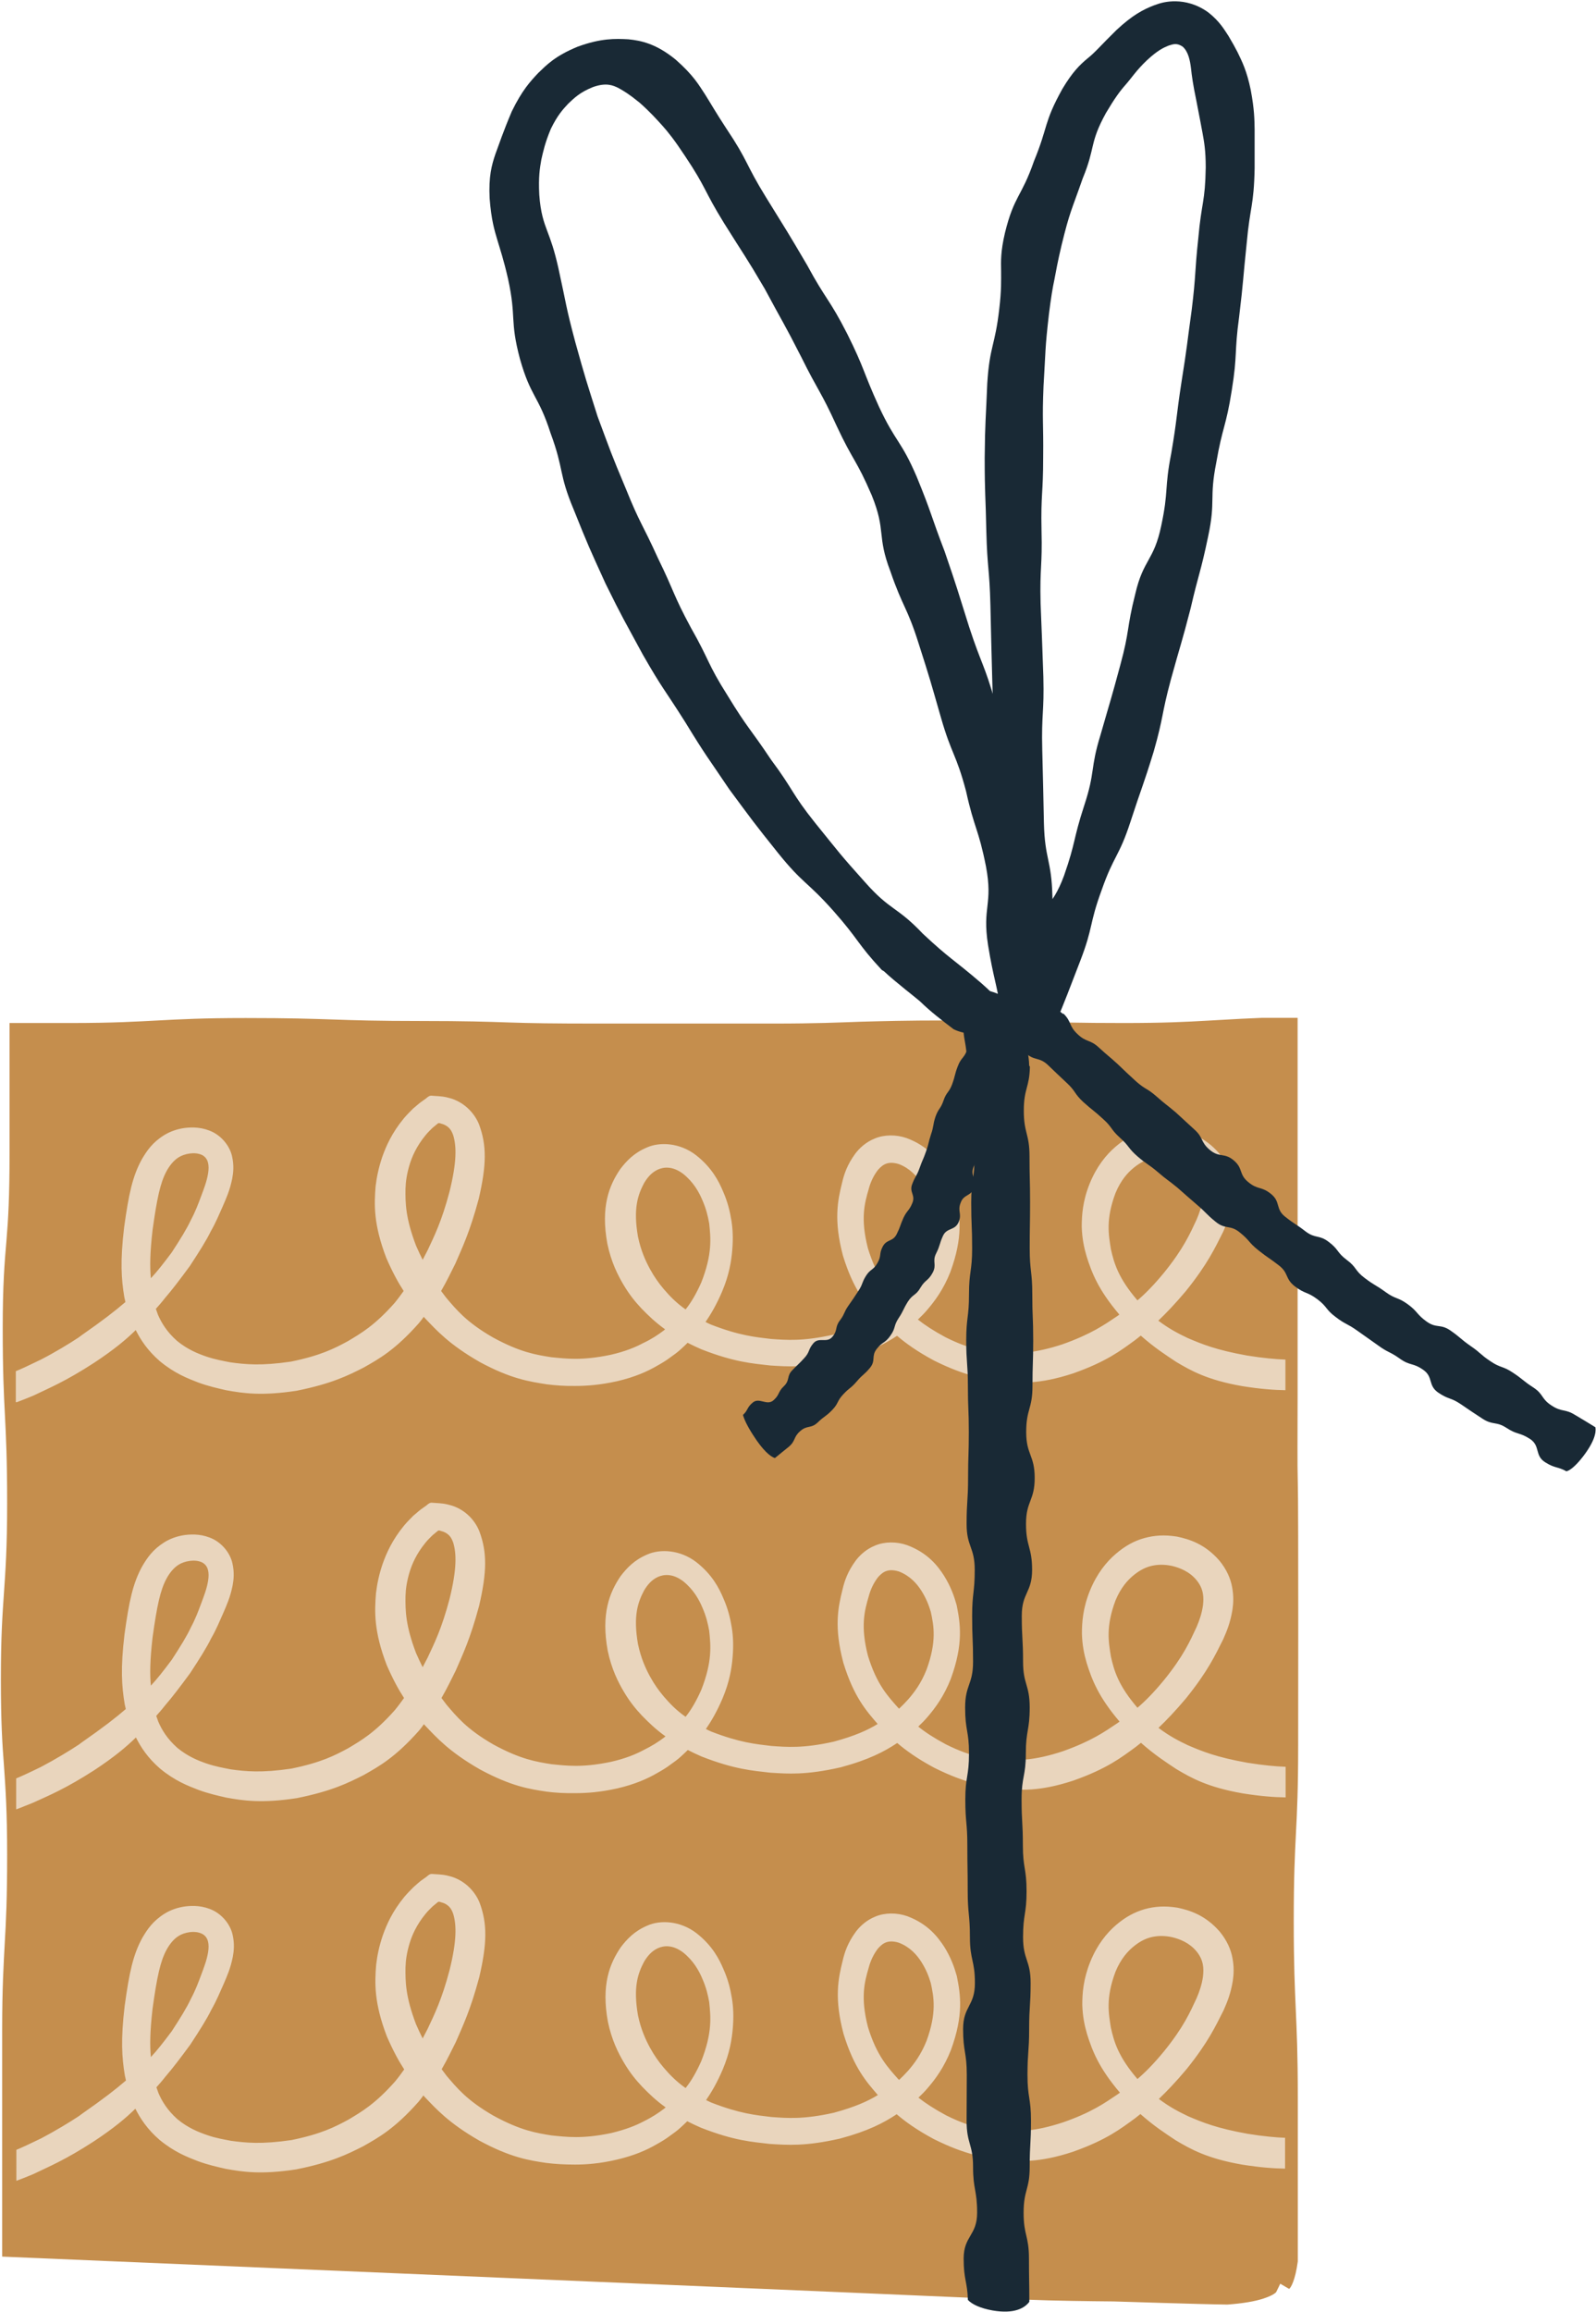
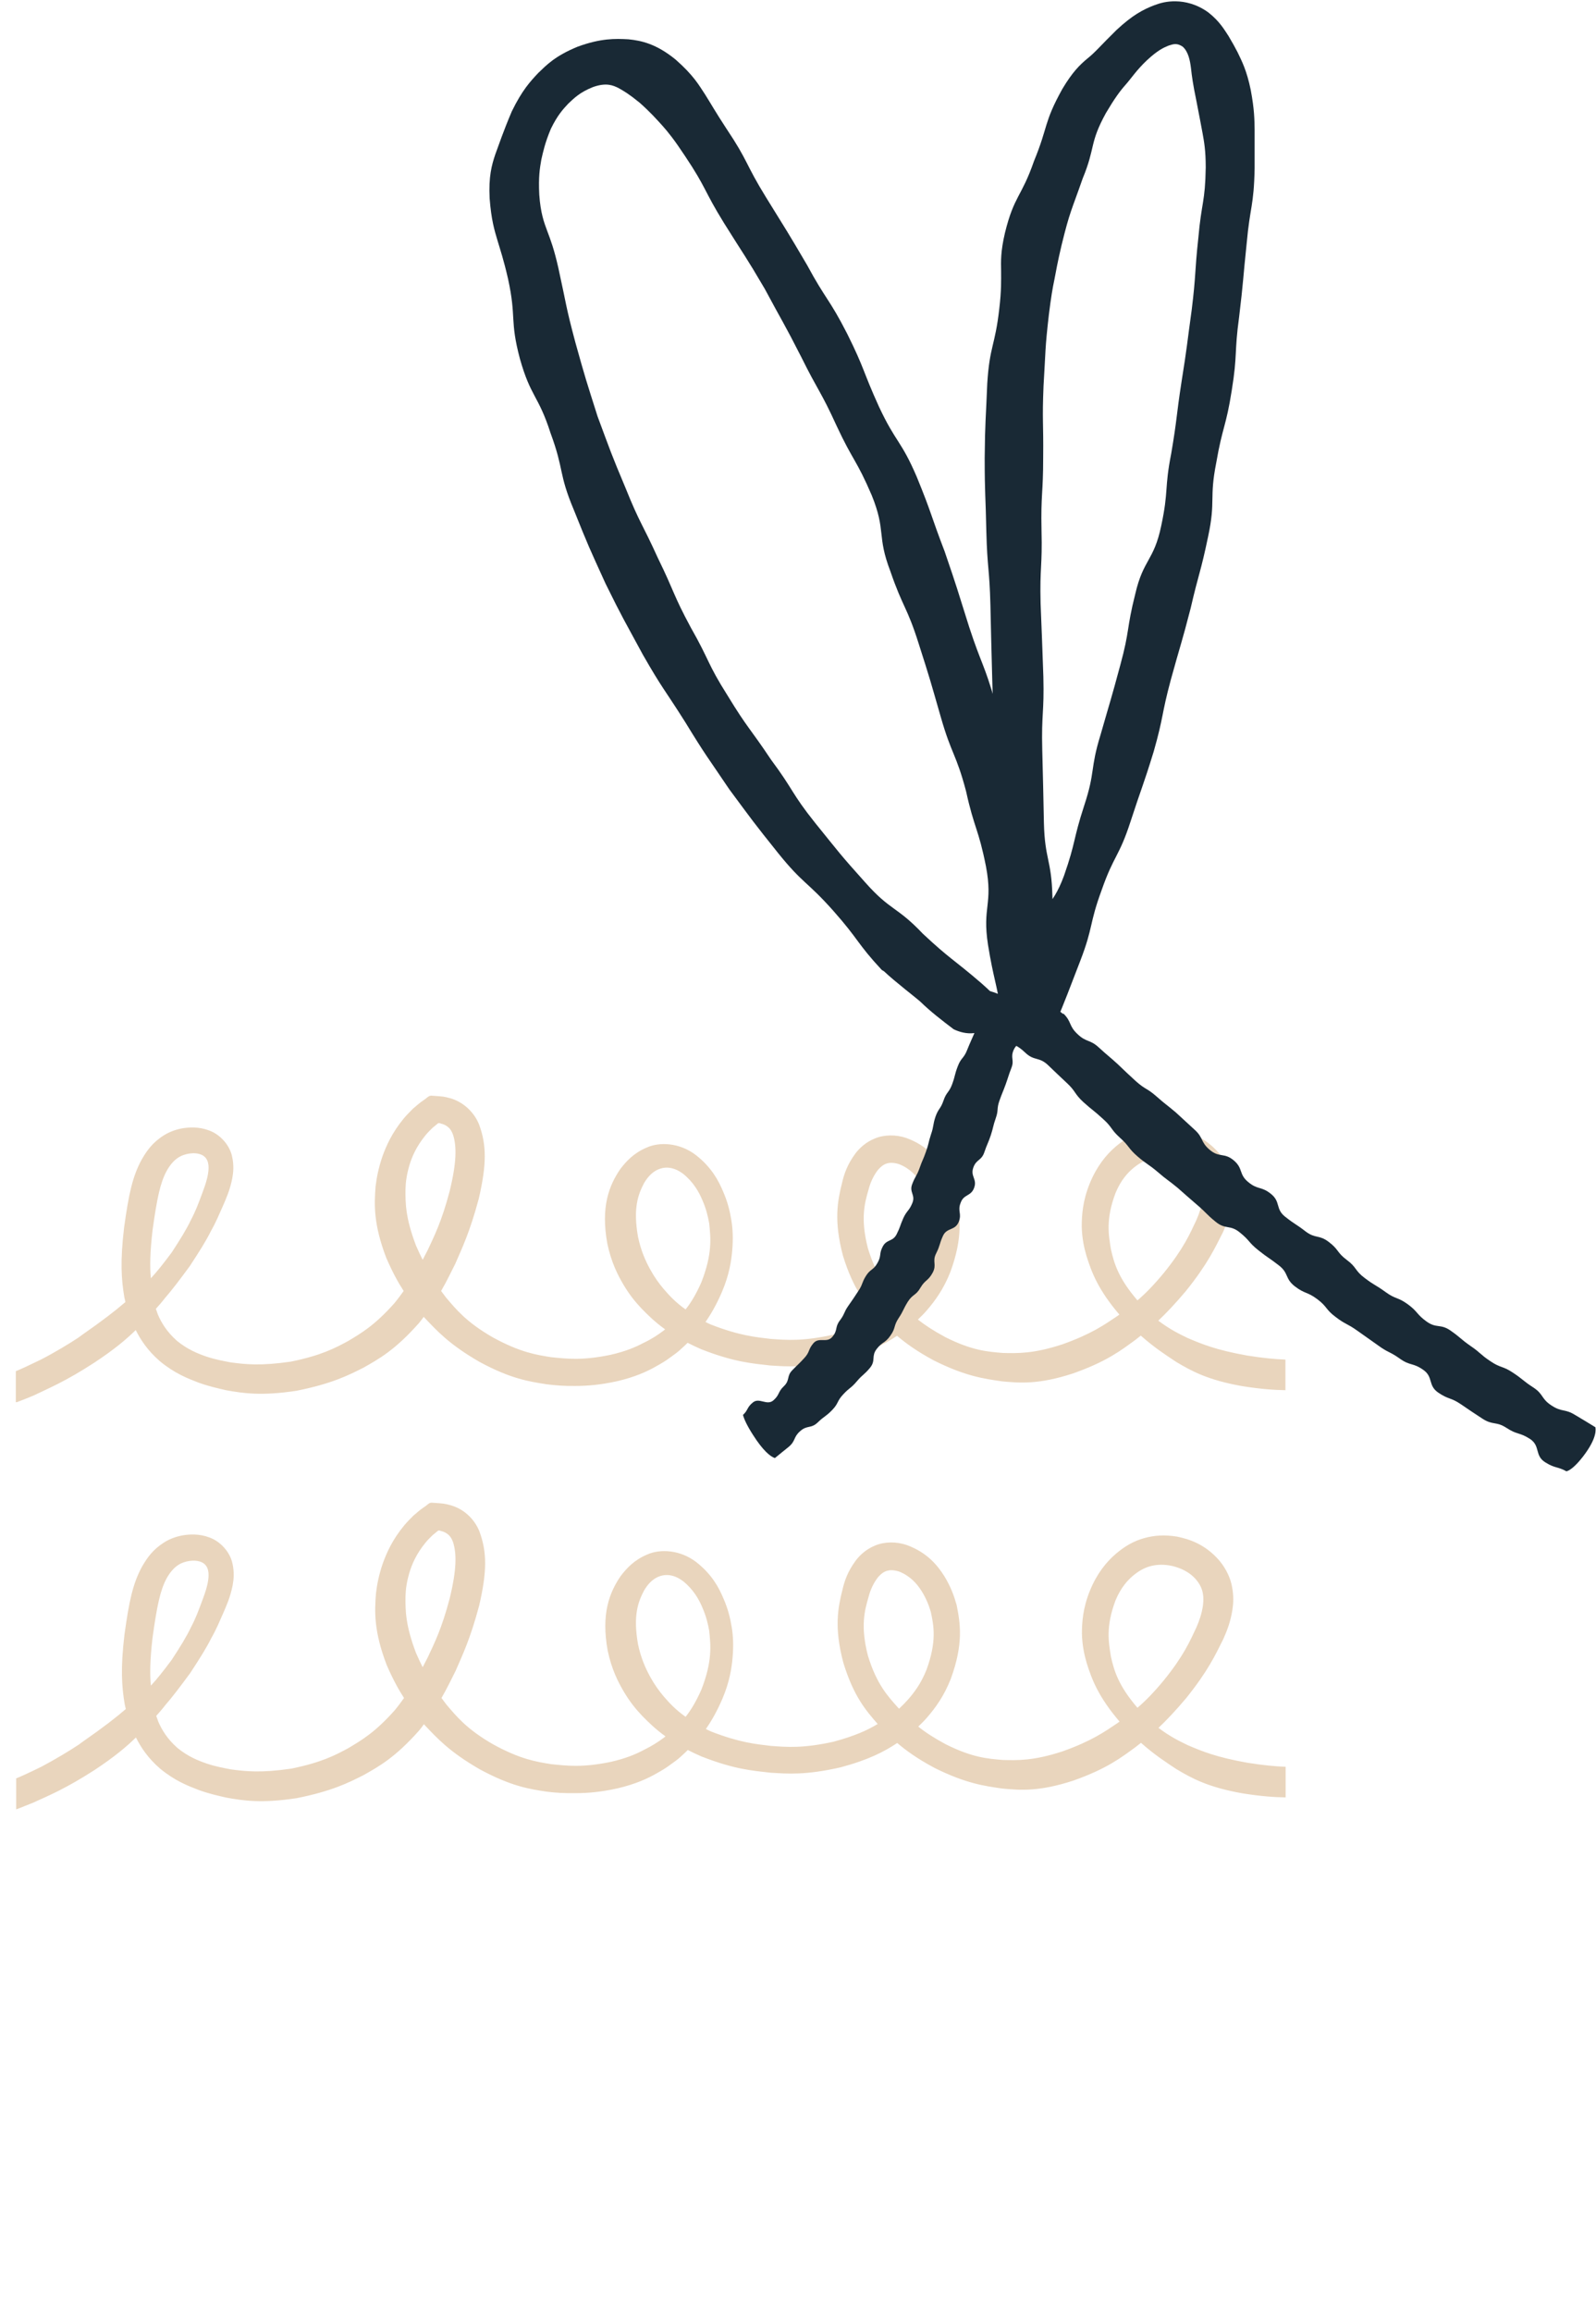
<svg xmlns="http://www.w3.org/2000/svg" width="1211" height="1754" viewBox="0 0 1211 1754" fill="none">
-   <path d="M984.735 1715.63V1590.69C984.735 1557.53 983.895 1540.74 983.195 1524.51C982.495 1508 981.655 1491.07 981.655 1457.63C981.655 1424.2 982.495 1407.13 983.335 1390.62C984.175 1374.39 985.015 1357.46 985.015 1324.44C985.015 1324.44 985.295 1141.29 984.735 1124.92C984.315 1108.55 984.595 1091.48 984.595 1058.04V772.199H957.435L941.754 772.899L916.694 774.298C899.614 775.277 882.814 776.117 852.573 776.117C819.113 776.117 802.172 775.557 785.792 775.137C769.412 774.718 752.612 774.158 719.431 774.158C686.251 774.158 669.31 774.718 653.07 775.137C636.69 775.697 619.609 776.537 586.289 776.537H453.007C419.546 776.537 402.606 776.257 386.086 775.697C369.706 775.137 352.905 774.578 319.725 774.578C286.264 774.578 269.324 774.018 252.804 773.459C236.424 772.899 219.623 772.339 186.443 772.339C153.402 772.339 136.462 773.319 120.222 774.158C103.702 774.997 86.761 776.117 53.161 776.117H7.24V874.476C7.24 908.055 6.26 925.124 4.86 941.634C3.46 957.864 2.06 974.654 2.06 1007.53C2.06 1040.55 2.9 1057.48 3.74 1073.71C4.58 1090.22 5.42 1107.15 5.42 1140.73C5.42 1174.31 4.16 1191.38 3.04 1207.89C1.92 1224.12 0.66 1240.91 0.66 1273.93C0.66 1306.95 1.78 1323.74 3.04 1339.97C4.16 1356.48 5.42 1373.55 5.42 1407.13C5.42 1440.56 4.58 1457.63 3.6 1474.14C2.76 1490.37 1.64 1507.3 1.64 1540.32V1712C1.64 1712 747.852 1743.48 775.992 1745.02C777.252 1744.88 778.652 1744.74 780.192 1744.74H781.732C797.552 1745.44 827.233 1745.86 845.013 1746C852.433 1746.14 908.294 1748.09 931.254 1748.37C942.874 1747.53 952.115 1746 958.835 1743.76C966.955 1741.1 968.355 1738.86 968.355 1738.86L971.435 1732.56L978.155 1736.48C979.415 1735.64 982.775 1730.19 984.735 1715.63Z" fill="#C58E4D" />
  <path d="M12.699 1063.78C17.319 1062.1 21.379 1060.42 25.439 1058.74C37.339 1053 49.52 1048.11 71.5 1033.83C86.76 1023.76 95.86 1016.07 103 1009.07C106.64 1016.35 111.96 1024.6 121.341 1032.72C132.541 1041.95 142.341 1045.73 150.321 1048.81C158.301 1051.74 164.881 1053.14 171.461 1054.68C184.622 1057.06 198.482 1059.16 225.082 1055.1C251.543 1049.78 263.863 1043.63 275.763 1037.61C287.383 1031.04 299.703 1024.32 317.903 1003.75C319.303 1002.07 320.424 1000.54 321.544 998.996C321.684 999.276 321.964 999.416 322.104 999.696C331.344 1009.35 340.584 1019.84 363.964 1033.27C387.765 1046.15 401.625 1048.11 414.785 1050.2C421.505 1051.04 428.225 1051.6 436.625 1051.46C445.025 1051.46 455.245 1050.76 468.406 1047.83C481.566 1044.75 491.086 1040.55 498.506 1036.21C502.286 1034.11 505.506 1032.16 508.446 1029.92C511.386 1027.82 514.186 1025.86 516.706 1023.48C518.386 1021.94 520.067 1020.4 521.747 1018.72C524.967 1020.4 528.327 1021.94 532.107 1023.62C557.447 1033.55 571.167 1034.39 584.328 1035.93C597.628 1036.77 611.208 1037.89 637.668 1031.88C659.089 1026.14 670.989 1019.84 680.649 1013.41C687.369 1019.14 695.909 1025.3 708.65 1032.16C732.73 1044.19 746.87 1046.01 760.31 1047.97C773.75 1049.23 788.17 1050.48 814.211 1041.95C839.971 1032.86 850.751 1024.32 861.532 1016.49C862.932 1015.37 864.192 1014.39 865.592 1013.27C876.232 1022.64 884.352 1027.82 892.332 1033.14C903.812 1039.99 916.272 1046.99 942.593 1051.6C956.593 1053.84 966.813 1054.54 975.353 1054.68V1031.46C967.653 1031.18 958.413 1030.34 946.233 1028.38C922.712 1024.18 911.933 1019.7 901.152 1015.09C894.432 1011.87 887.432 1008.37 878.892 1001.93C884.772 996.338 891.492 989.342 899.752 979.548C916.413 958.841 922.012 946.529 928.033 934.636C930.833 928.34 933.493 921.764 935.033 912.11C935.733 907.353 936.013 901.757 934.753 895.181C933.633 888.605 930.413 881.469 925.093 875.033C914.172 862.441 902.272 858.803 893.032 856.844C883.512 855.305 875.672 855.865 868.112 857.964C860.412 860.062 853.412 863.98 846.411 869.996C839.411 876.013 832.131 884.827 826.811 897.979C821.491 911.131 820.791 921.904 820.791 930.719C821.071 939.533 822.471 946.249 824.431 952.965C828.351 965.417 833.251 978.429 849.351 997.317C848.791 997.737 848.371 998.017 847.811 998.437C838.011 1005.01 828.211 1012.01 806.231 1019.84C784.11 1027.12 772.07 1026.7 760.73 1026.42C749.39 1025.44 737.91 1024.74 717.469 1014.53C708.369 1009.63 701.789 1005.29 696.469 1001.09C698.849 998.856 701.229 996.478 703.609 993.68C709.349 986.964 715.929 978.149 721.109 964.997C730.91 938.274 728.39 922.883 725.59 908.892C723.63 901.896 721.109 894.901 716.209 886.926C711.309 879.231 703.749 869.297 687.929 863.42C679.949 860.622 670.849 860.762 663.849 863.7C656.849 866.498 652.089 871.116 649.008 875.173C642.848 883.568 640.468 890.704 638.928 897.419C635.568 910.851 632.488 925.822 639.628 952.685C647.608 978.709 657.129 989.202 665.669 999.136C658.109 1003.75 648.308 1008.23 632.208 1012.57C608.968 1017.74 596.647 1016.63 584.887 1015.79C573.127 1014.39 560.947 1013.27 539.387 1004.87C537.847 1004.17 536.587 1003.61 535.327 1002.91C539.527 996.898 543.727 989.622 547.927 979.828C553.247 967.236 554.927 956.882 555.627 948.208C556.327 939.533 556.047 932.537 554.927 925.682C553.807 918.826 552.127 911.83 548.627 903.855C545.267 895.88 540.087 885.807 528.187 876.432C515.726 866.778 500.466 866.219 490.806 870.556C480.866 874.753 475.266 880.91 470.646 886.926C462.246 899.238 455.666 915.468 460.846 943.591C463.786 957.582 468.686 967.236 473.166 974.791C477.646 982.347 482.126 987.803 486.886 992.84C491.926 998.017 497.246 1003.19 504.666 1008.51C504.386 1008.79 503.966 1009.07 503.686 1009.35C499.206 1012.71 494.446 1015.93 488.146 1018.86C482.126 1022.08 474.426 1025.3 463.366 1027.82C441.385 1032.44 429.485 1030.76 418.145 1029.64C406.805 1027.82 394.765 1026 374.044 1014.67C353.604 1002.91 346.044 993.26 338.484 984.445C337.224 982.766 335.964 981.087 334.704 979.409C339.324 971.433 342.264 964.997 345.484 958.701C350.664 946.669 356.404 935.056 363.264 909.452C369.284 883.568 369.284 868.737 363.544 853.207C360.604 845.651 353.604 837.117 342.684 833.479C340.024 832.779 337.644 831.94 333.304 831.66C331.344 831.52 329.244 831.38 327.144 831.24C325.044 831.24 323.644 833.339 321.684 834.458C317.343 837.397 316.084 838.936 313.423 841.034C311.183 843.273 308.803 845.651 306.423 848.45C297.323 859.503 292.983 869.437 290.043 877.692C287.243 886.086 285.843 892.942 285.003 899.938C283.883 913.789 283.323 928.76 293.123 954.364C297.743 964.997 302.083 972.973 306.283 979.409C304.183 982.347 301.943 985.425 299.283 988.643C284.163 1005.71 273.803 1011.59 264.003 1017.46C253.923 1022.92 243.422 1028.38 220.742 1033C197.922 1036.35 186.161 1035.09 174.821 1033.55C169.221 1032.44 163.481 1031.46 156.761 1029.22C150.181 1026.98 142.201 1023.76 134.221 1017.19C126.521 1010.33 122.461 1003.47 119.801 997.317C119.241 995.778 118.821 994.379 118.261 992.98C120.501 990.461 122.741 987.943 125.121 984.865C130.441 978.709 136.321 971.014 144.021 960.52C151.161 949.607 156.341 941.492 159.981 934.077C164.041 926.941 166.421 920.925 169.081 915.048C171.601 909.172 174.401 903.156 176.221 894.061C177.061 889.584 177.621 883.988 176.081 877.272C174.681 870.696 169.641 863.141 161.661 858.943C153.681 855.026 146.261 855.025 140.241 855.725C134.081 856.565 128.901 858.523 124.561 861.182C115.6 866.778 111.401 873.074 107.62 879.51C100.48 892.522 97.68 905.954 94.18 931.138C91.1 956.882 92.08 970.594 94.32 984.025C94.6 985.285 94.88 986.544 95.16 987.803C87.18 994.659 78.36 1001.51 62.12 1012.85L59.46 1014.81C52.74 1019.28 41.4 1026.14 31.039 1031.46C22.779 1035.51 15.499 1038.87 11.999 1040.27V1063.78H12.699ZM842.911 947.648C841.231 936.875 838.851 925.262 846.411 905.114C850.472 895.32 855.791 889.444 860.551 885.666C865.451 881.749 869.792 879.79 874.132 878.811C878.612 877.831 883.512 877.691 889.392 878.951C895.132 880.35 902.552 883.148 908.012 889.864C913.332 896.44 913.472 902.736 912.772 908.892C911.932 914.908 910.112 920.225 907.872 925.402C902.972 935.895 898.072 947.228 883.092 965.697C875.252 975.211 868.812 981.647 863.072 986.544C848.512 969.615 845.291 958.282 842.911 947.648ZM659.089 902.316C660.489 896.86 662.868 891.823 666.228 887.485C669.869 883.428 673.789 880.63 682.049 883.148C690.449 886.366 695.769 892.382 699.269 897.979C702.769 903.575 704.729 908.612 706.269 913.789C708.509 924.143 710.889 936.175 703.049 957.582C698.849 968.075 693.669 974.931 689.049 980.248C686.669 982.906 684.429 985.145 682.189 987.244C681.909 986.964 681.769 986.824 681.489 986.544C673.929 978.009 665.249 969.055 658.529 946.949C652.788 924.562 656.009 912.81 659.089 902.316ZM493.186 962.759C489.826 956.603 486.326 948.907 484.086 938.274C480.306 916.587 484.086 906.374 488.706 897.559C491.226 893.362 494.306 889.584 499.066 887.346C503.686 885.247 510.406 884.547 518.386 890.564C526.226 896.86 530.427 904.415 533.087 910.851C535.887 917.287 537.147 922.744 538.127 928.2C539.247 939.113 540.647 951.286 532.107 972.972C528.187 981.787 524.266 988.363 520.206 993.4C512.646 988.083 507.886 982.906 503.546 977.869C499.906 973.532 496.546 968.915 493.186 962.759ZM315.664 944.99C307.683 924.003 307.543 912.81 307.683 901.896C307.823 896.44 308.663 890.843 310.623 884.127C312.584 877.552 315.943 869.716 322.944 861.182C324.624 859.083 326.584 857.264 328.264 855.585C330.084 854.046 332.184 852.367 332.184 852.367C333.164 851.668 333.724 852.227 336.664 853.067C340.864 854.886 342.544 857.404 343.944 861.462C346.324 869.577 346.744 881.049 341.144 903.855C335.124 926.661 329.524 937.714 324.484 948.488C323.224 950.866 321.963 953.245 320.703 955.763C319.163 952.685 317.484 949.187 315.664 944.99ZM115.74 933.377C119.1 909.032 121.62 897.419 126.241 888.745C128.481 884.547 131.701 880.35 135.621 877.971C139.541 875.453 147.661 873.494 153.401 876.292C158.161 878.811 158.861 884.127 157.881 890.284C156.901 896.3 154.661 902.036 152.561 907.633C150.461 913.229 148.361 918.966 144.861 925.542C141.641 932.398 136.881 940.093 130.301 950.166C124.141 958.421 119.101 964.858 114.48 969.754C113.64 961.22 113.78 950.446 115.74 933.377Z" fill="#E9D5BD" />
  <path d="M71.64 1342.9C86.9 1332.83 96.001 1325.13 103.141 1318.14C106.781 1325.41 112.101 1333.67 121.481 1341.78C132.681 1351.02 142.481 1354.79 150.461 1357.87C158.442 1360.81 165.022 1362.21 171.602 1363.75C184.762 1366.13 198.622 1368.23 225.223 1364.17C251.683 1358.85 264.003 1352.7 275.903 1346.68C287.523 1340.1 299.844 1333.39 318.044 1312.82C319.444 1311.14 320.564 1309.6 321.684 1308.06C321.824 1308.34 322.104 1308.48 322.244 1308.76C331.484 1318.42 340.724 1328.91 364.105 1342.34C387.905 1355.21 401.765 1357.31 414.925 1359.27C421.645 1360.11 428.365 1360.53 436.766 1360.39C445.166 1360.39 455.386 1359.69 468.546 1356.75C481.706 1353.67 491.226 1349.48 498.646 1345.14C502.427 1343.04 505.647 1341.08 508.587 1338.84C511.527 1336.75 514.327 1334.79 516.847 1332.41C518.527 1330.87 520.207 1329.33 521.887 1327.65C525.107 1329.33 528.467 1330.87 532.247 1332.55C557.587 1342.48 571.307 1343.32 584.468 1344.86C597.768 1345.7 611.348 1346.82 637.808 1340.8C659.229 1335.07 671.129 1328.77 680.789 1322.33C687.509 1328.07 696.049 1334.23 708.789 1341.08C732.87 1353.12 747.01 1354.93 760.45 1356.89C773.89 1358.15 788.311 1359.41 814.351 1350.88C840.112 1341.78 850.892 1333.25 861.672 1325.41C863.072 1324.29 864.332 1323.31 865.732 1322.19C876.372 1331.57 884.492 1336.75 892.472 1342.06C903.952 1348.92 916.412 1355.91 942.733 1360.53C956.733 1362.77 966.954 1363.47 975.494 1363.61V1340.38C967.794 1340.1 958.553 1339.26 946.373 1337.3C922.853 1333.11 912.072 1328.63 901.292 1324.01C894.572 1320.8 887.572 1317.3 879.032 1310.86C884.912 1305.26 891.632 1298.27 899.892 1288.48C916.552 1267.77 922.153 1255.6 928.173 1243.56C930.973 1237.27 933.633 1230.69 935.173 1221.04C935.873 1216.28 936.153 1210.68 934.893 1204.11C933.773 1197.53 930.553 1190.4 925.233 1183.96C914.312 1171.37 902.413 1167.73 893.172 1165.77C883.652 1164.23 875.812 1164.79 868.252 1166.89C860.552 1168.99 853.552 1172.91 846.551 1178.92C839.551 1184.94 832.271 1193.75 826.951 1206.91C821.631 1220.06 820.931 1230.83 820.931 1239.51C821.211 1248.32 822.611 1255.04 824.571 1261.75C828.492 1274.2 833.392 1287.22 849.492 1306.1C848.932 1306.52 848.512 1306.8 847.952 1307.22C838.151 1313.8 828.351 1320.8 806.371 1328.63C784.251 1335.91 772.21 1335.49 760.87 1335.21C749.53 1334.23 738.05 1333.53 717.61 1323.31C708.51 1318.42 701.93 1314.08 696.75 1309.88C699.13 1307.64 701.509 1305.26 703.889 1302.47C709.629 1295.75 716.21 1286.94 721.39 1273.78C731.19 1247.06 728.67 1231.67 725.87 1217.68C723.91 1210.68 721.39 1203.69 716.49 1195.71C711.59 1188.02 704.029 1178.08 688.209 1172.21C680.229 1169.41 671.129 1169.55 664.129 1172.49C657.129 1175.29 652.369 1179.9 649.289 1183.96C643.129 1192.35 640.748 1199.49 639.208 1206.21C635.848 1219.64 632.769 1234.61 639.909 1261.47C647.889 1287.5 657.409 1297.99 665.949 1307.92C658.389 1312.54 648.589 1317.02 632.489 1321.35C609.248 1326.53 596.928 1325.41 585.168 1324.57C573.408 1323.17 561.228 1322.05 539.667 1313.66C538.127 1312.96 536.867 1312.4 535.607 1311.7C539.807 1305.68 544.007 1298.41 548.207 1288.62C553.527 1276.02 555.207 1265.67 555.907 1256.99C556.608 1248.32 556.327 1241.32 555.207 1234.47C554.087 1227.61 552.407 1220.62 548.907 1212.64C545.547 1204.67 540.367 1194.59 528.467 1185.22C516.007 1175.57 500.747 1175.01 491.086 1179.34C481.146 1183.54 475.546 1189.7 470.926 1195.71C462.526 1208.03 455.946 1224.26 461.126 1252.38C464.066 1266.37 468.966 1276.02 473.446 1283.58C477.926 1291.13 482.406 1296.59 487.166 1301.63C492.207 1306.8 497.526 1311.98 504.947 1317.3C504.667 1317.58 504.247 1317.86 503.967 1318.14C499.487 1321.49 494.726 1324.57 488.426 1327.65C482.406 1330.87 474.706 1334.09 463.646 1336.61C441.666 1341.22 429.766 1339.54 418.425 1338.42C407.085 1336.61 395.045 1334.79 374.325 1323.45C353.884 1311.7 346.324 1302.05 338.764 1293.23C337.504 1291.55 336.244 1289.87 334.984 1288.2C339.604 1280.22 342.544 1273.78 345.764 1267.49C350.944 1255.46 356.685 1243.84 363.545 1218.24C369.565 1192.35 369.565 1177.52 363.824 1161.99C360.884 1154.3 353.884 1145.76 342.964 1142.27C340.304 1141.57 337.924 1140.73 333.584 1140.45C331.624 1140.31 329.524 1140.17 327.424 1140.03C325.324 1140.03 323.924 1142.13 321.964 1143.25C317.624 1146.18 316.364 1147.72 313.704 1149.82C311.464 1152.06 309.084 1154.44 306.704 1157.24C297.603 1168.29 293.263 1178.22 290.323 1186.48C287.523 1194.73 286.123 1201.73 285.283 1208.72C284.163 1222.58 283.603 1237.55 293.403 1263.15C298.024 1273.78 302.364 1281.76 306.564 1288.2C304.464 1291.13 302.224 1294.21 299.564 1297.43C284.443 1314.5 274.083 1320.38 264.283 1326.25C254.203 1331.71 243.703 1337.16 221.022 1341.78C198.202 1345.14 186.442 1343.88 175.102 1342.34C169.502 1341.22 163.762 1340.24 157.042 1338C150.461 1335.77 142.481 1332.55 134.501 1325.97C126.801 1319.12 122.741 1312.26 120.081 1306.1C119.521 1304.57 119.101 1303.17 118.541 1301.77C120.781 1299.25 123.021 1296.73 125.401 1293.65C130.721 1287.5 136.601 1279.8 144.301 1269.31C151.441 1258.39 156.622 1250.28 160.262 1242.86C164.322 1235.87 166.702 1229.71 169.362 1223.84C171.882 1217.96 174.682 1211.94 176.502 1202.85C177.342 1198.37 177.902 1192.77 176.362 1186.06C174.962 1179.48 169.922 1171.93 161.942 1167.73C153.961 1163.81 146.541 1163.81 140.521 1164.51C134.361 1165.35 129.181 1167.31 124.841 1169.97C115.881 1175.57 111.681 1181.86 107.901 1188.3C100.761 1201.31 97.961 1214.74 94.461 1239.93C91.381 1265.67 92.361 1279.38 94.601 1292.81C94.881 1294.07 95.16 1295.33 95.441 1296.59C87.46 1303.45 78.64 1310.3 62.4 1321.63L59.74 1323.59C53.02 1328.07 41.68 1334.93 31.32 1340.38C23.059 1344.44 15.779 1347.8 12.279 1349.2V1372.7C16.899 1371.02 20.959 1369.2 25.02 1367.67C37.34 1362.07 49.66 1357.03 71.64 1342.9ZM842.912 1256.71C841.232 1245.94 838.852 1234.33 846.412 1214.18C850.472 1204.39 855.792 1198.51 860.552 1194.73C865.452 1190.82 869.792 1188.86 874.132 1187.88C878.612 1186.9 883.512 1186.76 889.392 1188.02C895.132 1189.42 902.552 1192.21 908.013 1198.93C913.333 1205.51 913.473 1211.8 912.773 1217.96C911.933 1223.98 910.112 1229.29 907.872 1234.47C902.972 1244.96 898.072 1256.3 883.092 1274.76C875.252 1284.28 868.812 1290.71 863.072 1295.61C848.512 1278.68 845.292 1267.35 842.912 1256.71ZM659.089 1211.38C660.489 1205.93 662.869 1200.89 666.229 1196.55C669.869 1192.49 673.789 1189.7 682.049 1192.21C690.449 1195.43 695.769 1201.45 699.269 1207.05C702.77 1212.64 704.73 1217.68 706.27 1222.86C708.51 1233.21 710.889 1245.24 703.049 1266.65C698.849 1277.28 693.669 1284 689.049 1289.31C686.669 1291.97 684.429 1294.21 682.189 1296.31C681.909 1296.03 681.769 1295.89 681.489 1295.61C673.929 1287.08 665.249 1278.12 658.529 1256.02C652.789 1233.63 656.009 1221.88 659.089 1211.38ZM493.186 1271.83C489.826 1265.67 486.326 1257.97 484.086 1247.34C480.306 1225.65 484.086 1215.44 488.706 1206.63C491.226 1202.43 494.306 1198.65 499.066 1196.41C503.687 1194.31 510.407 1193.61 518.387 1199.63C526.227 1205.93 530.427 1213.48 533.087 1219.92C535.887 1226.35 537.147 1231.81 538.127 1237.27C539.247 1248.18 540.647 1260.35 532.107 1282.04C528.187 1290.85 524.267 1297.43 520.207 1302.47C512.647 1297.15 507.887 1291.97 503.547 1286.94C499.907 1282.6 496.546 1277.98 493.186 1271.83ZM315.664 1254.06C307.684 1233.07 307.544 1221.88 307.684 1210.96C307.824 1205.51 308.664 1199.91 310.624 1193.19C312.584 1186.62 315.944 1178.78 322.944 1170.25C324.624 1168.15 326.584 1166.33 328.264 1164.65C330.084 1163.11 332.184 1161.43 332.184 1161.43C333.164 1160.73 333.724 1161.29 336.664 1162.13C340.864 1163.95 342.544 1166.47 343.944 1170.53C346.324 1178.64 346.744 1190.12 341.144 1212.92C335.124 1235.73 329.524 1246.78 324.484 1257.55C323.224 1259.93 321.964 1262.31 320.704 1264.83C319.164 1261.75 317.484 1258.25 315.664 1254.06ZM115.741 1242.44C119.101 1218.1 121.621 1206.49 126.241 1197.81C128.481 1193.61 131.701 1189.42 135.621 1187.04C139.541 1184.52 147.661 1182.56 153.401 1185.36C158.161 1187.88 158.862 1193.19 157.882 1199.35C156.902 1205.37 154.661 1211.1 152.561 1216.7C150.461 1222.3 148.361 1228.03 144.861 1234.61C141.641 1241.46 136.881 1249.16 130.301 1259.23C124.141 1267.49 119.101 1273.92 114.481 1278.82C113.641 1270.29 113.781 1259.51 115.741 1242.44Z" fill="#E9D5BD" />
-   <path d="M975.773 1621.89C968.073 1621.61 958.833 1620.77 946.653 1618.81C923.132 1614.61 912.352 1610.13 901.572 1605.52C894.852 1602.3 887.851 1598.8 879.311 1592.37C885.191 1586.77 891.912 1579.77 900.172 1569.98C916.832 1549.27 922.432 1536.96 928.452 1525.07C931.252 1518.77 933.912 1512.2 935.452 1502.54C936.152 1497.78 936.432 1492.19 935.172 1485.61C934.052 1479.04 930.832 1471.9 925.512 1465.46C914.592 1452.87 902.692 1449.23 893.451 1447.28C883.931 1445.74 876.091 1446.3 868.531 1448.4C860.831 1450.63 853.831 1454.41 846.831 1460.43C839.831 1466.44 832.55 1475.26 827.23 1488.41C821.91 1501.7 821.21 1512.34 821.21 1521.01C821.49 1529.82 822.89 1536.54 824.85 1543.26C828.771 1555.71 833.671 1568.72 849.771 1587.61C849.211 1588.03 848.791 1588.31 848.231 1588.73C838.43 1595.3 828.631 1602.44 806.65 1610.13C784.53 1617.41 772.49 1616.99 761.15 1616.71C749.809 1615.73 738.329 1615.03 717.889 1604.82C708.788 1599.92 702.208 1595.58 696.888 1591.39C699.268 1589.15 701.648 1586.77 704.029 1583.97C709.769 1577.26 716.349 1568.44 721.529 1555.29C731.329 1528.57 728.809 1513.17 726.009 1499.18C724.049 1492.19 721.529 1485.19 716.629 1477.22C711.729 1469.66 704.169 1459.59 688.348 1453.71C680.368 1450.91 671.268 1451.05 664.268 1453.99C657.268 1456.79 652.508 1461.41 649.428 1465.46C643.268 1473.86 640.888 1481 639.348 1487.71C635.988 1501.14 632.907 1516.11 640.047 1542.98C648.028 1569 657.548 1579.49 666.088 1589.43C658.528 1594.04 648.728 1598.52 632.627 1602.86C609.387 1608.04 597.067 1606.92 585.307 1606.08C573.546 1604.68 561.366 1603.56 539.806 1595.16C538.266 1594.46 537.006 1593.9 535.746 1593.21C539.946 1587.19 544.146 1579.91 548.346 1570.12C553.666 1557.53 555.346 1547.17 556.046 1538.5C556.746 1529.82 556.466 1522.83 555.346 1515.97C554.226 1509.12 552.546 1502.12 549.046 1494.15C545.686 1486.17 540.506 1476.1 528.606 1466.72C516.146 1457.07 500.885 1456.51 491.225 1460.85C481.285 1465.04 475.685 1471.2 471.065 1477.22C462.665 1489.53 456.085 1505.76 461.265 1533.88C464.205 1547.87 469.105 1557.53 473.585 1565.08C478.065 1572.64 482.545 1578.09 487.305 1583.13C492.345 1588.31 497.665 1593.49 505.086 1598.8C504.806 1599.08 504.385 1599.36 504.105 1599.64C499.625 1603 494.865 1606.22 488.565 1609.3C482.545 1612.51 474.845 1615.59 463.785 1618.25C441.804 1622.87 429.904 1621.19 418.564 1620.07C407.224 1618.25 395.184 1616.43 374.464 1605.1C354.023 1593.35 346.463 1583.69 338.903 1574.88C337.643 1573.2 336.383 1571.52 335.123 1569.84C339.743 1561.86 342.683 1555.43 345.903 1549.13C351.083 1537.1 356.823 1525.49 363.683 1499.88C369.703 1474 369.703 1459.17 363.963 1443.64C361.023 1436.08 354.023 1427.55 343.103 1423.91C340.443 1423.21 338.063 1422.37 333.723 1422.09C331.763 1421.95 329.663 1421.81 327.563 1421.67C325.463 1421.67 324.063 1423.77 322.103 1424.89C317.763 1427.83 316.503 1429.37 313.843 1431.61C311.603 1433.84 309.223 1436.22 306.842 1439.02C297.742 1450.07 293.402 1460.01 290.462 1468.26C287.662 1476.52 286.262 1483.51 285.422 1490.51C284.302 1504.36 283.742 1519.33 293.542 1544.94C298.162 1555.57 302.502 1563.54 306.702 1569.98C304.602 1572.92 302.362 1576 299.702 1579.21C284.582 1596.28 274.222 1602.16 264.422 1608.04C254.342 1613.49 243.842 1618.95 221.161 1623.57C198.341 1626.92 186.581 1625.67 175.24 1624.13C169.64 1623.01 163.9 1622.17 157.18 1619.79C150.6 1617.55 142.62 1614.33 134.64 1607.76C126.94 1600.9 122.88 1594.05 120.22 1587.89C119.66 1586.35 119.24 1584.95 118.68 1583.55C120.92 1581.03 123.16 1578.51 125.54 1575.44C130.86 1569.28 136.74 1561.59 144.44 1551.09C151.58 1540.18 156.76 1532.06 160.4 1524.65C164.46 1517.51 166.84 1511.5 169.5 1505.62C172.02 1499.74 174.82 1493.73 176.64 1484.63C177.48 1480.16 178.041 1474.56 176.501 1467.84C175.1 1461.27 170.06 1453.71 162.08 1449.51C154.1 1445.6 146.68 1445.6 140.66 1446.3C134.5 1447.14 129.32 1449.09 124.98 1451.75C116.019 1457.35 111.82 1463.65 108.039 1470.08C100.899 1483.09 98.099 1496.53 94.599 1521.71C91.519 1547.45 92.499 1561.17 94.739 1574.6C95.019 1575.86 95.299 1577.12 95.579 1578.37C87.599 1585.23 78.779 1592.09 62.539 1603.42L59.879 1605.38C53.159 1609.86 41.818 1616.71 31.458 1622.17C23.198 1626.22 15.918 1629.58 12.418 1630.98V1654.49C17.038 1652.81 21.098 1651.13 25.158 1649.45C37.058 1643.71 49.239 1638.82 71.219 1624.55C86.479 1614.47 95.579 1606.78 102.719 1599.78C106.359 1607.06 111.679 1615.31 121.06 1623.43C132.26 1632.66 142.06 1636.44 150.04 1639.52C158.02 1642.46 164.6 1643.85 171.18 1645.39C184.341 1647.77 198.201 1649.87 224.801 1645.81C251.262 1640.5 263.582 1634.34 275.482 1628.32C287.102 1621.75 299.422 1615.03 317.623 1594.46C319.023 1592.79 320.143 1591.25 321.263 1589.71C321.403 1589.99 321.683 1590.13 321.823 1590.41C331.063 1600.06 340.303 1610.55 363.683 1623.99C387.484 1636.86 401.344 1638.96 414.504 1640.92C421.224 1641.76 427.944 1642.17 436.344 1642.17C444.745 1642.17 454.965 1641.48 468.125 1638.4C481.285 1635.32 490.805 1631.12 498.225 1626.78C502.005 1624.69 505.226 1622.73 508.166 1620.49C511.106 1618.39 513.906 1616.43 516.426 1614.05C518.106 1612.51 519.786 1610.97 521.466 1609.3C524.686 1610.97 528.046 1612.51 531.826 1614.19C557.166 1624.13 570.886 1624.97 584.047 1626.5C597.347 1627.34 610.927 1628.46 637.387 1622.45C658.808 1616.71 670.708 1610.41 680.368 1603.98C687.088 1609.72 695.628 1615.87 708.369 1622.73C732.449 1634.76 746.589 1636.72 760.029 1638.54C773.47 1639.8 787.89 1641.06 813.93 1632.52C839.691 1623.43 850.471 1614.89 861.251 1607.06C862.651 1605.94 863.911 1604.96 865.311 1603.84C875.951 1613.21 884.071 1618.39 892.051 1623.71C903.531 1630.56 915.992 1637.56 942.312 1642.17C956.312 1644.41 966.533 1645.11 975.073 1645.25V1621.89H975.773ZM115.739 1524.09C119.099 1499.74 121.62 1488.13 126.24 1479.46C128.48 1475.26 131.7 1471.06 135.62 1468.68C139.54 1466.16 147.66 1464.21 153.4 1467.14C158.16 1469.66 158.86 1474.98 157.88 1481.13C156.9 1487.15 154.66 1492.89 152.56 1498.48C150.46 1504.08 148.36 1509.82 144.86 1516.39C141.64 1523.25 136.88 1530.94 130.3 1541.02C124.14 1549.27 119.1 1555.71 114.479 1560.61C113.639 1551.93 113.779 1541.16 115.739 1524.09ZM315.663 1535.7C307.683 1514.71 307.542 1503.52 307.682 1492.61C307.822 1487.15 308.663 1481.55 310.623 1474.84C312.583 1468.26 315.943 1460.43 322.943 1451.89C324.623 1449.79 326.583 1447.98 328.263 1446.3C330.083 1444.76 332.183 1443.08 332.183 1443.08C333.163 1442.38 333.723 1442.94 336.663 1443.78C340.863 1445.6 342.543 1448.12 343.943 1452.17C346.323 1460.29 346.743 1471.9 341.143 1494.57C335.123 1517.37 329.523 1528.43 324.483 1539.2C323.223 1541.58 321.963 1543.96 320.703 1546.47C319.163 1543.4 317.483 1539.9 315.663 1535.7ZM493.185 1553.47C489.825 1547.31 486.325 1539.62 484.085 1528.99C480.305 1507.3 484.085 1497.08 488.705 1488.27C491.225 1484.07 494.305 1480.3 499.065 1478.06C503.685 1475.96 510.405 1475.26 518.386 1481.27C526.226 1487.57 530.426 1495.13 533.086 1501.56C535.886 1508 537.146 1513.45 538.126 1518.91C539.246 1529.82 540.646 1542 532.106 1563.68C528.186 1572.5 524.266 1579.07 520.206 1584.11C512.646 1578.79 507.886 1573.62 503.546 1568.58C499.905 1564.24 496.545 1559.63 493.185 1553.47ZM659.088 1493.03C660.488 1487.57 662.868 1482.53 666.228 1478.2C669.868 1474.14 673.788 1471.34 682.048 1473.86C690.448 1477.08 695.768 1483.09 699.269 1488.69C702.769 1494.29 704.729 1499.32 706.269 1504.5C708.509 1514.85 710.889 1526.89 703.048 1548.29C698.848 1558.79 693.668 1565.64 689.048 1570.96C686.668 1573.62 684.428 1575.86 682.188 1577.95C681.908 1577.67 681.768 1577.54 681.488 1577.26C673.928 1568.72 665.248 1559.77 658.528 1537.66C652.788 1515.27 656.008 1503.52 659.088 1493.03ZM842.911 1538.36C841.231 1527.59 838.851 1515.97 846.411 1495.83C850.471 1486.03 855.791 1480.16 860.551 1476.38C865.451 1472.46 869.791 1470.5 874.131 1469.52C878.611 1468.54 883.511 1468.4 889.391 1469.66C895.131 1471.06 902.552 1473.86 908.012 1480.58C913.332 1487.15 913.472 1493.45 912.772 1499.6C911.932 1505.62 910.112 1510.94 907.872 1516.11C902.972 1526.61 898.072 1537.94 883.091 1556.41C875.251 1565.92 868.811 1572.36 863.071 1577.26C848.511 1560.33 845.291 1548.99 842.911 1538.36Z" fill="#E9D5BD" />
-   <path d="M753.171 1752.85C769.411 1755.65 777.391 1751.17 781.031 1746.27C781.031 1730.88 780.752 1730.18 780.752 1713.53C780.752 1696.04 776.691 1696.04 776.691 1678.7C776.691 1661.21 781.311 1661.21 781.311 1643.86C781.311 1626.51 782.291 1626.37 782.291 1609.02C782.291 1591.53 779.631 1591.53 779.631 1574.18C779.631 1556.69 780.891 1556.69 780.891 1539.34C780.891 1521.85 782.012 1521.85 782.012 1504.5C782.012 1487.01 776.271 1487.01 776.271 1469.66C776.271 1452.18 778.932 1452.18 778.932 1434.83C778.932 1417.34 776.131 1417.34 776.131 1399.99C776.131 1382.5 775.152 1382.5 775.152 1365.15C775.152 1347.66 778.371 1347.66 778.371 1330.31C778.371 1312.82 781.311 1312.82 781.311 1295.47C781.311 1277.98 776.271 1277.98 776.271 1260.63C776.271 1243.15 775.291 1243.15 775.291 1225.8C775.291 1208.31 783.131 1208.31 783.131 1190.96C783.131 1173.61 778.512 1173.47 778.512 1156.12C778.512 1138.63 785.092 1138.63 785.092 1121.28C785.092 1103.79 778.652 1103.79 778.652 1086.44C778.652 1068.95 783.412 1068.95 783.412 1051.6C783.412 1034.25 783.971 1034.11 783.971 1016.77C783.971 999.276 783.272 999.276 783.272 981.927C783.272 964.438 781.311 964.438 781.311 947.088C781.311 929.739 781.592 929.599 781.592 912.25C781.592 894.761 781.172 894.761 781.172 877.412C781.172 859.923 776.832 859.922 776.832 842.573C776.832 825.644 781.171 825.084 781.451 809.274C781.171 808.854 780.891 808.574 780.891 808.015C780.891 802.138 778.231 788.847 778.231 787.727C778.231 781.431 777.812 774.995 776.832 768.699C775.012 765.761 772.351 763.103 768.011 761.004C754.011 754.148 740.291 757.926 732.731 763.242C732.171 764.222 731.611 765.201 731.191 766.181C730.911 768.139 730.631 770.238 730.631 772.896C730.631 790.386 733.711 790.386 733.711 807.735C733.711 825.224 739.591 825.224 739.591 842.573C739.591 859.922 739.451 860.062 739.451 877.412C739.451 894.901 736.931 894.901 736.931 912.25C736.931 929.739 737.631 929.739 737.631 947.088C737.631 964.438 735.251 964.578 735.251 981.927C735.251 999.416 733.151 999.416 733.151 1016.77C733.151 1034.25 734.411 1034.25 734.411 1051.6C734.411 1069.09 735.111 1069.09 735.111 1086.44C735.111 1103.93 734.551 1103.93 734.551 1121.28C734.551 1138.77 733.431 1138.77 733.431 1156.12C733.431 1173.61 739.591 1173.61 739.591 1190.96C739.591 1208.45 737.631 1208.45 737.631 1225.8C737.631 1243.29 738.331 1243.28 738.331 1260.63C738.331 1278.12 732.311 1278.12 732.311 1295.47C732.311 1312.96 735.251 1312.96 735.251 1330.31C735.251 1347.8 732.451 1347.8 732.451 1365.15C732.451 1382.64 733.991 1382.64 733.991 1399.99C733.991 1417.48 734.271 1417.48 734.271 1434.83C734.271 1452.32 735.951 1452.32 735.951 1469.66C735.951 1487.15 739.731 1487.15 739.731 1504.5C739.731 1521.99 730.771 1521.99 730.771 1539.34C730.771 1556.83 733.571 1556.83 733.571 1574.18C733.571 1591.67 733.431 1591.67 733.431 1609.02C733.431 1626.51 738.331 1626.51 738.331 1643.86C738.331 1661.35 741.411 1661.35 741.411 1678.7C741.411 1696.18 731.191 1696.18 731.191 1713.53C731.191 1729.62 733.991 1730.88 734.411 1744.87C737.631 1748.23 743.791 1751.17 753.171 1752.85Z" fill="#192935" />
  <path d="M777.671 779.893C792.231 783.111 798.251 774.856 800.351 766.041C796.991 739.738 796.991 738.478 792.371 709.936C787.751 680.134 783.971 680.834 778.37 651.172C772.49 621.651 775.99 620.811 769.55 591.429C761.99 562.187 763.53 561.768 755.13 532.806C746.87 503.704 744.77 504.403 735.39 475.721C726.29 446.899 726.57 446.899 716.77 418.357C705.99 390.234 707.109 389.815 695.629 361.832C683.729 333.989 679.669 335.808 666.929 308.525C654.469 281.102 656.289 280.262 642.849 253.259C629.128 226.396 626.748 227.655 612.468 201.211C597.208 175.187 597.068 175.327 581.248 149.723C565.428 124.119 567.948 122.58 551.148 97.536C542.887 84.943 539.247 78.368 534.907 71.512C530.427 64.796 526.507 57.381 512.647 45.208C498.087 33.316 486.746 30.797 476.806 29.818C466.726 29.258 455.946 28.978 438.306 35.414C420.945 42.55 414.645 49.406 408.345 55.422C402.325 61.858 396.165 68.434 388.325 84.524C381.465 100.754 378.945 108.729 375.865 116.984C373.065 125.239 370.685 133.913 371.525 150.563C372.785 166.933 375.165 174.628 377.405 182.183C379.645 189.738 382.165 197.014 385.525 211.705C391.965 241.366 386.645 242.626 394.485 272.147C402.745 301.529 408.485 299.71 417.725 328.532C428.226 356.935 423.605 358.754 435.366 386.736C446.706 414.999 446.846 414.999 459.446 442.702C472.886 469.985 473.306 469.845 487.726 496.568C502.847 523.012 503.827 522.312 520.067 548.056C535.887 573.94 536.447 573.66 553.387 598.845C571.447 623.19 571.308 623.33 590.348 647.115C609.388 670.76 612.188 668.382 632.349 691.048C651.809 713.014 650.269 715.672 669.169 735.96C669.869 736.24 670.429 736.659 670.989 737.079C678.409 744.215 696.75 758.346 698.15 759.745C705.99 767.44 714.81 774.156 723.63 780.872C728.39 783.111 733.57 784.37 738.75 783.81C755.41 782.271 758.07 768.699 755.83 758.066L752.89 753.729C750.65 751.35 747.99 748.832 744.77 746.034C722.65 727.005 721.53 728.265 700.25 708.397C680.229 687.27 675.889 691.328 656.429 669.361C636.829 647.535 637.108 647.255 618.628 624.449C600.288 601.503 602.528 599.824 585.028 576.319C568.788 551.974 567.387 552.813 552.127 527.769C536.447 503.004 538.687 501.605 524.267 476.281C510.407 450.537 512.087 449.697 499.206 423.394C487.166 396.81 485.626 397.51 474.706 370.366C463.366 343.363 463.646 343.363 453.426 315.94C444.606 288.097 444.466 288.097 436.626 259.975C429.066 231.712 429.906 231.573 423.605 203.03C420.385 188.759 417.725 181.903 415.205 175.187C412.685 168.472 410.165 161.476 409.185 147.765C408.485 134.053 409.605 127.617 410.725 121.181C412.125 115.025 413.525 108.309 418.005 97.676C423.046 87.322 427.246 82.845 431.166 78.647C435.366 74.73 439.706 70.113 449.926 66.055C460.146 62.417 465.186 64.796 469.246 66.755C473.446 69.133 476.946 71.092 485.206 77.808C493.466 85.083 498.087 90.4 502.567 95.297C507.047 100.334 511.667 106.07 519.787 118.383C536.167 142.868 533.927 144.267 549.327 169.171C564.868 194.076 565.428 193.796 580.268 219.12C594.128 245.004 594.688 244.724 607.988 270.888C621.008 297.192 622.688 296.492 634.868 323.216C647.329 349.939 649.849 348.68 661.469 375.823C672.529 403.106 665.109 406.044 675.609 433.467C685.129 461.17 688.209 460.191 697.029 488.174C705.989 516.156 705.849 516.156 713.969 544.418C722.09 572.681 725.45 571.702 733.01 600.244C739.31 628.926 742.39 628.367 748.13 657.329C753.59 686.291 745.19 687.83 749.67 716.792C754.01 743.515 756.25 745.334 759.61 768.56C763.25 773.736 769.131 778.074 777.671 779.893Z" fill="#192935" />
  <path d="M774.031 778.354C785.372 788.008 794.472 784.091 800.352 777.935C809.732 755.129 810.012 754.009 819.672 728.965C829.752 702.801 826.252 701.542 835.912 675.238C845.153 648.795 849.073 650.194 857.753 623.47C866.433 596.747 867.133 597.027 875.393 570.163C883.093 543.16 881.133 542.6 888.413 515.597C895.833 488.594 896.393 488.734 903.393 461.591C909.693 434.307 910.953 434.587 916.693 407.024C922.573 379.601 917.393 378.622 922.853 351.059C927.614 323.496 930.273 323.916 934.614 296.213C939.094 268.51 936.433 268.09 940.214 240.388C943.574 212.545 943.014 212.545 945.954 184.562C948.474 156.44 951.414 156.58 951.974 127.618C951.974 112.927 951.974 105.651 951.974 98.236C951.834 90.82 951.834 83.265 949.034 68.294C945.954 53.324 942.314 46.468 938.954 39.472C937.134 35.974 935.173 32.337 932.233 27.44C929.153 22.823 925.653 16.387 916.973 9.531C908.013 2.955 899.053 1.136 892.333 0.996C885.473 0.856 880.433 2.255 875.953 3.934C867.133 7.292 859.153 11.629 847.253 22.683C835.492 34.156 831.152 39.612 825.132 44.369C819.252 49.266 813.792 54.583 806.092 67.455C791.672 93.479 795.592 95.437 784.532 122.301C775.011 149.724 769.551 148.185 762.551 176.587C759.191 190.858 759.471 198.274 759.611 205.549C759.611 212.825 759.891 220.24 758.211 234.371C754.991 262.634 750.931 262.354 749.111 290.757C747.991 319.159 747.431 319.159 747.151 347.281C747.151 375.404 747.851 375.404 748.411 403.387C749.111 431.369 750.791 431.089 751.491 458.932C752.051 486.775 753.591 542.321 754.431 570.023C755.131 597.866 758.911 597.726 759.611 625.429C760.311 652.292 756.531 653.272 756.951 678.596C757.231 679.156 757.511 679.855 757.511 680.555C757.651 689.929 760.591 711.056 760.731 712.735C761.011 722.809 761.571 732.882 762.691 742.956C764.371 747.573 766.752 751.771 770.672 755.129C783.132 765.762 794.892 759.326 801.192 750.791L802.452 746.034C802.592 742.956 802.732 739.458 802.592 735.401C801.892 707.558 799.232 707.698 798.532 679.855C797.832 652.013 792.792 652.152 792.092 624.45C791.532 596.607 791.532 596.607 790.832 568.904C790.132 541.061 792.372 541.061 791.672 513.358C790.692 485.656 790.692 485.516 789.572 457.813C788.872 430.11 790.972 429.97 790.272 402.267C789.712 374.705 791.532 374.565 791.532 347.142C791.812 319.719 790.692 319.718 791.812 292.575C793.492 265.432 792.792 265.432 795.872 238.569C797.552 225.137 798.672 218.561 800.072 211.985C801.332 205.409 802.452 198.833 805.532 185.822C811.832 160.078 812.812 160.357 821.492 135.453C831.432 111.388 826.392 109.009 839.132 85.783C845.852 74.45 849.772 69.134 854.113 64.237C858.453 59.34 862.233 53.324 870.213 45.768C878.473 38.073 882.953 36.114 886.733 34.575C890.653 33.316 893.033 32.616 897.233 35.275C901.713 39.052 902.973 46.048 903.673 51.645C904.373 58.081 905.213 64.097 907.733 76.269C910.113 88.722 911.373 94.878 912.493 101.174C913.613 107.47 914.873 113.906 914.873 127.058C914.453 153.501 911.653 153.362 909.273 180.365C906.333 207.508 907.593 207.788 904.233 235.071C900.453 262.354 900.873 262.354 896.533 289.497C892.333 316.64 893.313 316.92 888.693 344.063C883.373 371.067 886.873 371.766 881.133 398.77C875.533 425.773 867.553 423.954 861.392 450.677C854.672 477.261 857.332 477.961 850.052 504.544C842.912 531.128 842.633 530.988 835.072 557.431C826.952 583.735 831.292 584.994 822.612 611.298C814.072 637.462 816.452 638.301 807.352 664.325C797.832 690.209 789.712 687.271 779.912 712.875C770.672 736.52 772.212 739.179 764.091 759.606C764.231 766.462 767.451 772.758 774.031 778.354Z" fill="#192935" />
  <path d="M1200.9 1105.33C1209.58 1094.14 1211.26 1087 1210.56 1082.8C1203.42 1078.46 1203.14 1078.19 1195.3 1073.57C1187.32 1068.53 1185.36 1071.61 1177.24 1066.29C1169.26 1061.12 1171.36 1057.76 1163.38 1052.58C1155.4 1047.4 1155.96 1046.7 1147.98 1041.39C1140 1036.07 1138.74 1038.03 1130.9 1032.71C1122.92 1027.4 1123.62 1026.42 1115.78 1021.1C1107.94 1015.64 1108.5 1014.94 1100.66 1009.49C1092.96 1004.03 1090.01 1008.09 1082.31 1002.49C1074.61 996.895 1075.87 995.076 1068.17 989.48C1060.47 983.883 1059.07 985.842 1051.37 980.246C1043.67 974.649 1043.11 975.349 1035.55 969.612C1027.85 963.876 1029.67 961.637 1021.97 955.901C1014.27 950.164 1015.95 948.066 1008.39 942.329C1000.83 936.453 998.174 939.951 990.614 934.214C983.053 928.338 982.634 929.037 975.073 923.021C967.653 917.145 971.853 911.828 964.433 905.812C957.013 899.795 954.493 902.874 947.213 896.857C939.793 890.841 943.433 886.504 936.153 880.348C928.873 874.191 925.232 878.529 917.952 872.372C910.672 866.216 913.332 863.138 906.192 856.842C899.192 850.406 899.192 850.406 892.192 843.97C884.912 837.814 884.632 838.094 877.492 831.798C870.352 825.502 869.232 826.761 862.092 820.465C855.092 814.029 855.091 814.029 848.231 807.453C841.231 801.017 840.951 801.297 833.951 794.861C826.951 788.285 824.431 791.083 817.571 784.507C810.851 778.211 813.231 775.273 807.071 769.116C806.791 769.116 806.51 769.116 806.23 768.977C803.99 766.738 797.13 763.38 796.71 762.96C794.19 760.582 791.53 758.343 788.31 756.664C786.07 756.664 783.41 757.364 779.91 759.183C768.71 765.339 761.85 775.273 759.33 781.989L759.61 784.087C760.17 785.067 761.01 786.046 761.99 787.025C768.99 793.741 770.81 791.782 777.81 798.498C784.81 805.214 788.31 801.436 795.31 808.152C802.31 814.868 802.31 814.868 809.311 821.444C816.451 828.02 814.911 829.559 822.051 836.135C829.191 842.571 829.611 842.151 836.751 848.727C844.031 855.163 842.631 856.702 849.771 863.138C857.051 869.574 855.792 870.973 863.072 877.27C870.352 883.566 871.052 882.866 878.472 889.162C885.752 895.458 886.172 895.038 893.592 901.195C900.872 907.631 900.872 907.631 908.152 913.927C915.573 920.223 915.012 920.923 922.433 926.939C929.993 933.095 933.353 928.897 940.773 935.054C948.333 941.07 947.213 942.469 954.773 948.485C962.333 954.502 962.753 954.082 970.313 959.958C978.013 965.835 974.793 969.892 982.494 975.908C990.194 981.785 991.734 979.826 999.434 985.562C1007.13 991.299 1005.73 993.397 1013.43 999.134C1021.13 1005.01 1021.97 1003.89 1029.81 1009.49C1037.65 1015.08 1037.65 1015.08 1045.63 1020.68C1053.47 1026.42 1054.31 1025.16 1062.15 1030.75C1069.99 1036.35 1071.95 1033.69 1079.79 1039.15C1087.77 1044.61 1083.29 1051.04 1091.28 1056.5C1099.26 1061.96 1100.66 1060 1108.64 1065.45C1116.62 1070.91 1116.62 1070.91 1124.74 1076.23C1132.86 1081.54 1135.1 1078.05 1143.22 1083.36C1151.34 1088.68 1152.74 1086.44 1160.86 1091.62C1168.98 1096.93 1164.22 1104.21 1172.48 1109.39C1180.04 1114.14 1181.86 1112.46 1188.58 1116.24C1191.66 1115.4 1195.86 1111.76 1200.9 1105.33Z" fill="#192935" />
  <path d="M571.31 1088.54C578.87 1100.44 584.47 1105.05 587.97 1106.17C592.87 1102.11 593.15 1101.97 598.47 1097.64C603.93 1093.02 601.831 1090.36 607.151 1085.74C612.471 1080.99 615.271 1084.07 620.451 1079.17C625.631 1074.13 626.331 1074.97 631.371 1069.79C636.411 1064.62 634.871 1063.08 639.771 1057.9C644.671 1052.59 645.511 1053.42 650.131 1047.97C654.751 1042.51 655.591 1043.21 660.211 1037.61C664.691 1032.02 660.911 1028.94 665.251 1023.34C669.591 1017.75 671.551 1019.15 675.611 1013.27C679.811 1007.39 677.851 1006.13 681.772 1000.12C685.692 994.241 684.992 993.821 688.772 987.665C692.552 981.649 694.932 983.048 698.432 976.892C702.072 970.736 704.172 971.995 707.672 965.559C711.032 959.263 707.112 957.164 710.332 950.868C713.552 944.432 712.572 944.012 715.512 937.576C718.452 931.14 724.612 933.799 727.412 927.083C730.072 920.507 726.292 918.968 728.952 912.392C731.332 905.816 736.792 907.775 739.172 901.059C741.552 894.483 736.232 892.524 738.472 885.948C740.712 879.372 744.632 880.771 746.872 874.196C749.112 867.62 749.532 867.899 751.772 861.324C753.873 854.887 753.312 854.747 755.552 848.311C757.792 842.015 756.113 841.316 758.353 835.02C760.593 828.724 760.873 828.724 763.113 822.567C765.353 816.271 765.073 816.271 767.453 810.115C769.833 803.959 766.473 802.7 769.133 796.544C771.793 790.807 775.293 792.066 777.953 786.889C777.813 786.61 777.673 786.47 777.673 786.33C778.653 784.371 778.653 778.915 778.933 778.495C780.053 776.396 780.893 774.157 781.173 771.779C780.333 770.1 778.793 768.141 775.853 765.483C766.473 757.228 755.413 752.611 748.692 751.352L746.872 751.771C746.312 752.331 745.612 753.031 745.192 754.01C741.692 760.586 744.212 761.845 740.852 768.281C737.632 774.857 742.392 776.956 739.452 783.532C736.652 790.108 736.512 789.968 733.852 796.544C731.332 803.119 729.232 802.28 726.712 808.996C724.192 815.572 724.892 815.852 722.512 822.428C720.132 829.004 718.172 828.304 715.932 834.88C713.692 841.456 712.012 840.896 709.772 847.332C707.672 853.768 708.652 854.188 706.412 860.624C704.312 867.06 704.872 867.34 702.632 873.636C700.392 880.072 699.972 879.792 697.732 886.228C695.491 892.524 694.512 892.104 692.132 898.4C689.751 904.557 694.792 906.516 692.272 912.672C689.752 918.828 688.212 918.128 685.412 924.144C682.752 930.161 683.311 930.441 680.371 936.317C677.431 942.193 672.951 939.955 669.871 945.551C666.791 951.288 669.031 952.547 665.811 958.144C662.591 963.88 660.491 962.481 656.991 968.077C653.631 973.534 654.751 974.373 651.111 979.69C647.471 985.147 647.611 985.147 643.831 990.464C640.051 995.78 641.171 996.62 637.251 1001.8C633.331 1006.97 635.851 1009.07 631.651 1014.11C627.451 1019.29 621.43 1014.11 617.23 1019.01C613.03 1023.9 614.711 1025.44 610.37 1030.2C606.03 1034.96 605.75 1034.82 601.27 1039.43C596.65 1044.05 599.591 1046.99 594.83 1051.61C590.07 1056.08 591.75 1058.04 586.85 1062.38C581.81 1066.72 576.07 1059.86 571.17 1064.06C566.55 1067.84 567.67 1069.93 563.75 1073.43C564.59 1076.65 566.83 1081.55 571.31 1088.54Z" fill="#192935" />
</svg>